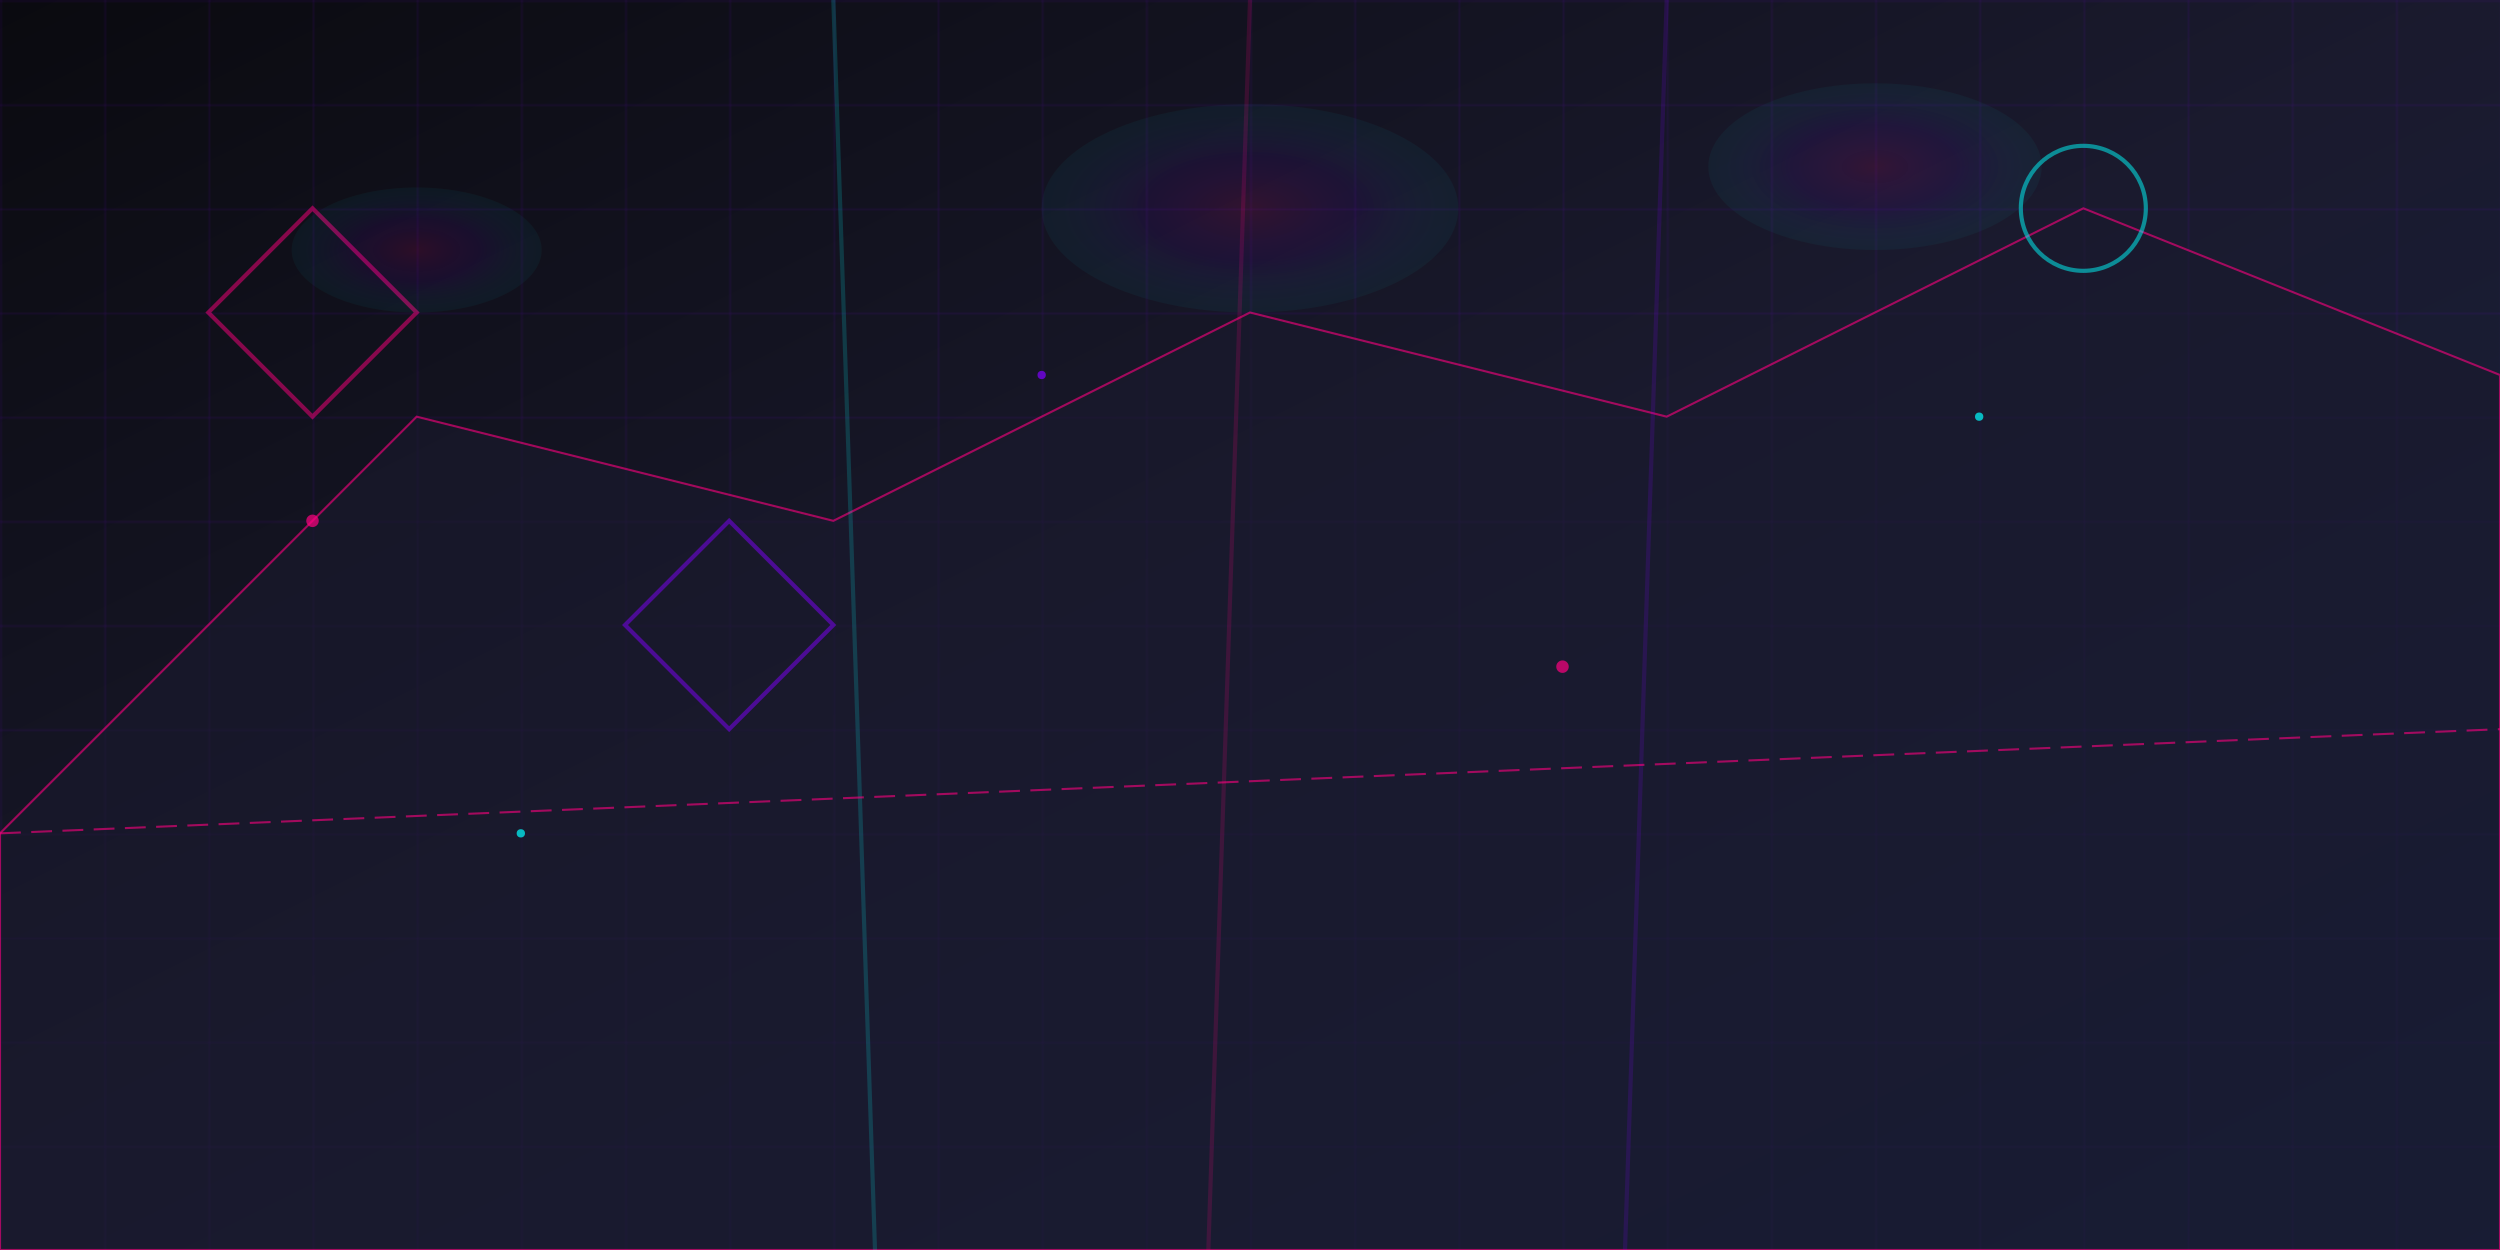
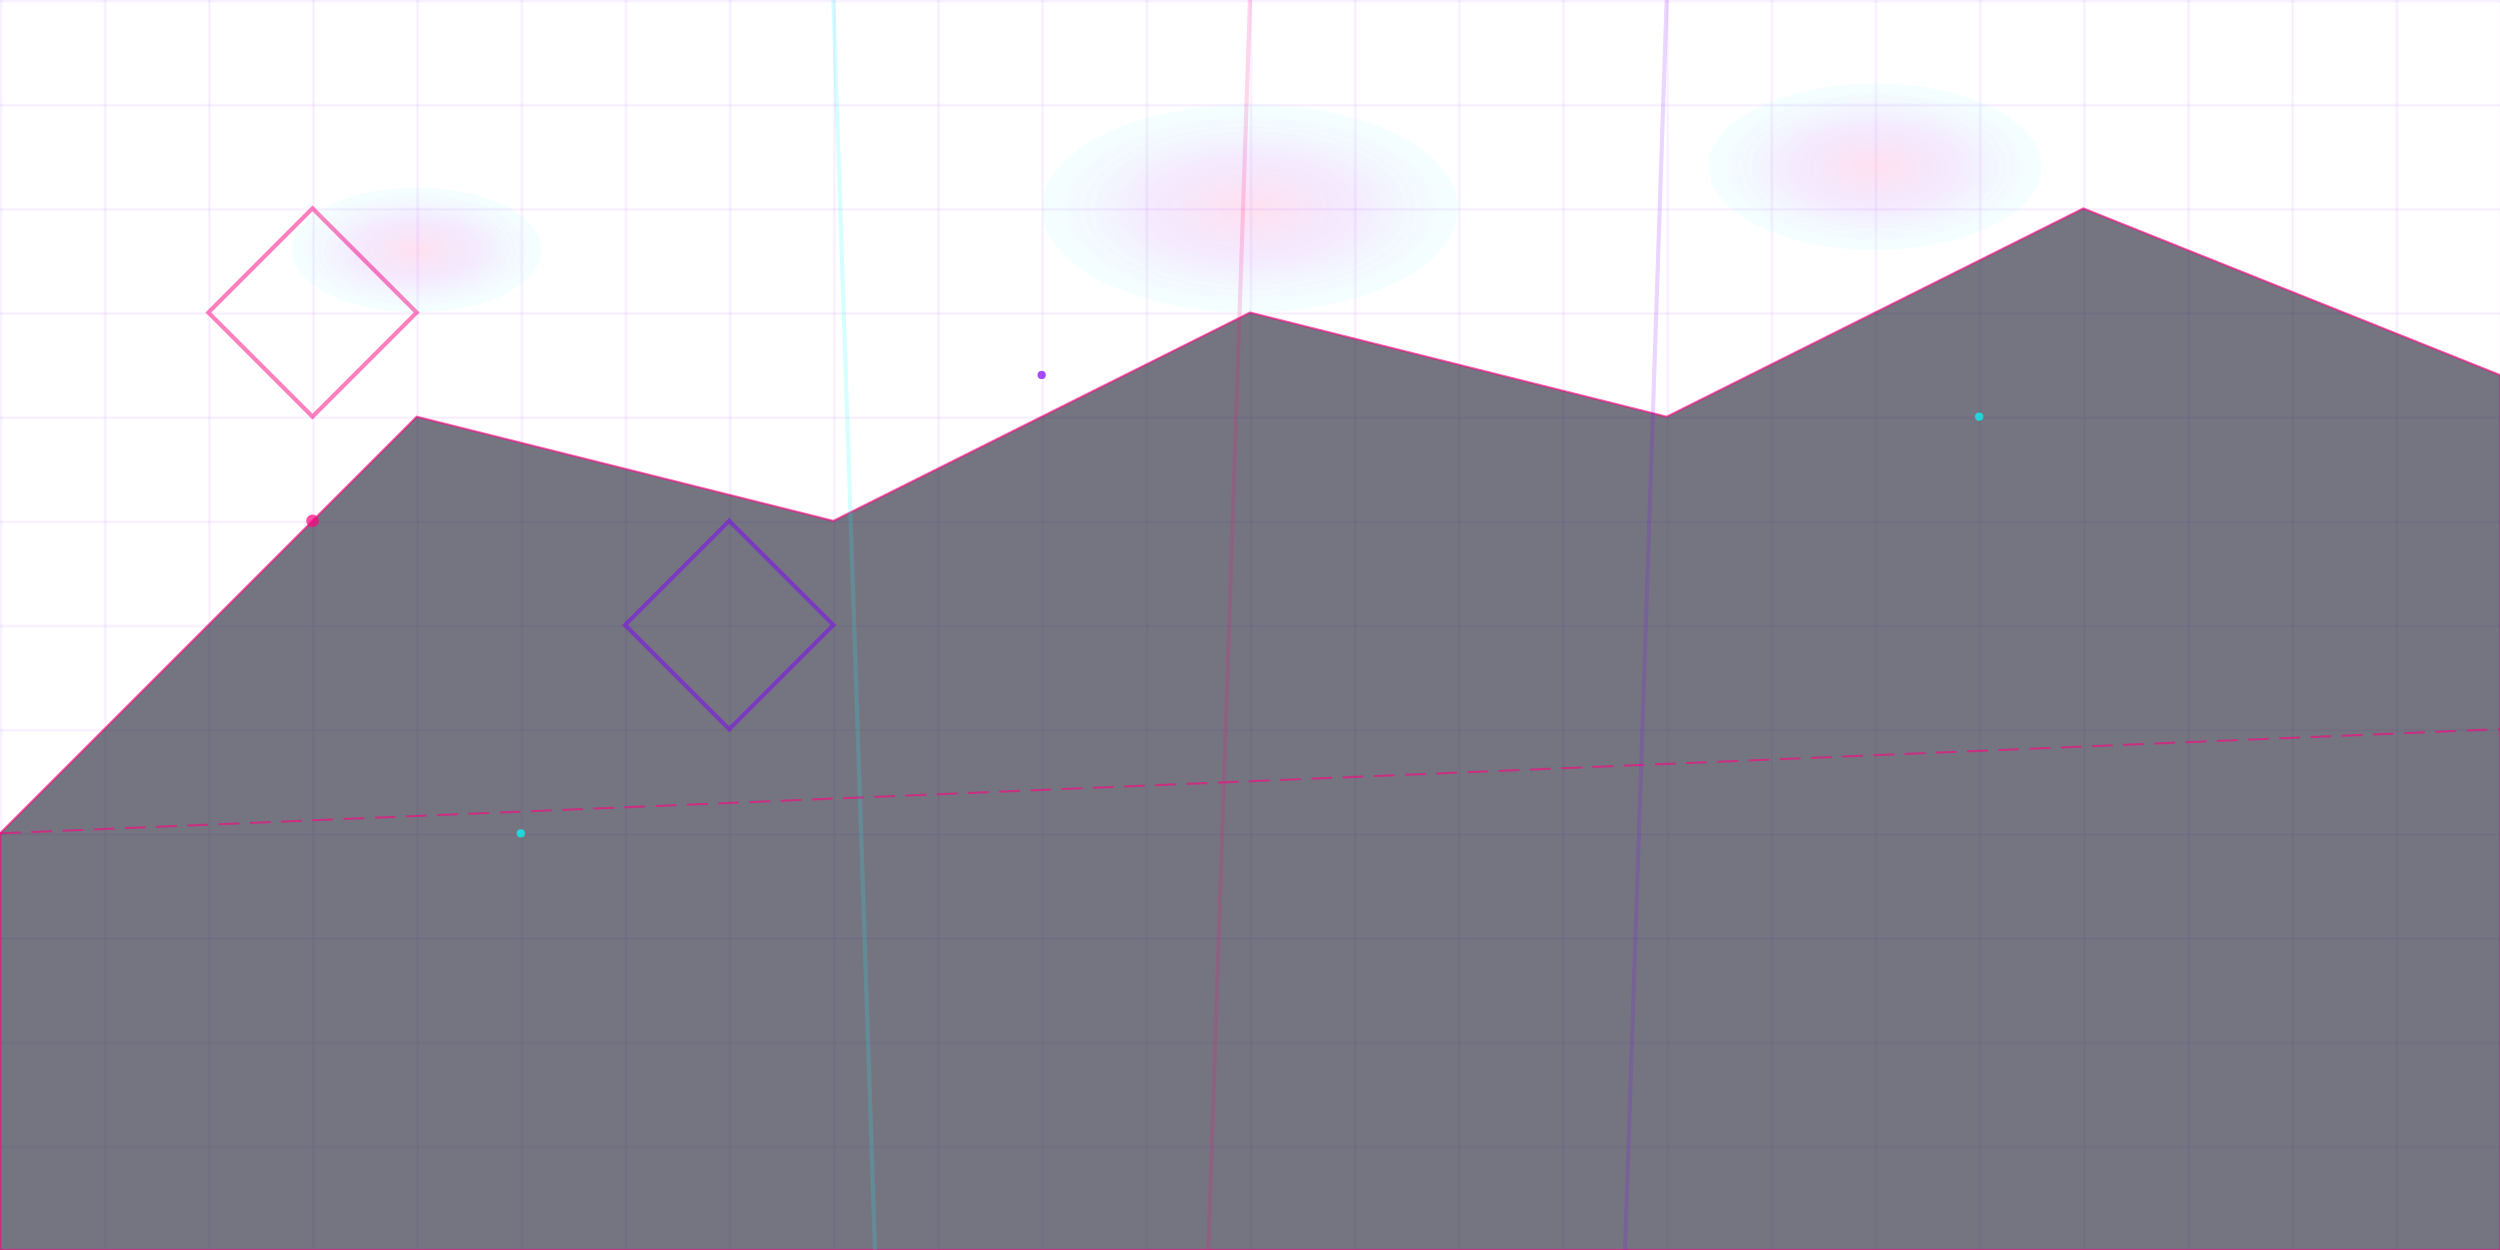
<svg xmlns="http://www.w3.org/2000/svg" viewBox="0 0 1200 600">
  <defs>
    <linearGradient id="skyGradient" x1="0%" y1="0%" x2="100%" y2="100%">
      <stop offset="0%" style="stop-color:#0A0A0F;stop-opacity:1" />
      <stop offset="50%" style="stop-color:#1A1A2E;stop-opacity:1" />
      <stop offset="100%" style="stop-color:#16213E;stop-opacity:1" />
    </linearGradient>
    <radialGradient id="neonGlow" cx="50%" cy="50%" r="50%">
      <stop offset="0%" style="stop-color:#FF007F;stop-opacity:0.3" />
      <stop offset="50%" style="stop-color:#8000FF;stop-opacity:0.2" />
      <stop offset="100%" style="stop-color:#00FFFF;stop-opacity:0.1" />
    </radialGradient>
    <filter id="neonBlur">
      <feGaussianBlur stdDeviation="3" result="coloredBlur" />
      <feMerge>
        <feMergeNode in="coloredBlur" />
        <feMergeNode in="SourceGraphic" />
      </feMerge>
    </filter>
  </defs>
-   <rect width="1200" height="600" fill="url(#skyGradient)" />
  <defs>
    <pattern id="grid" width="50" height="50" patternUnits="userSpaceOnUse">
      <path d="M 50 0 L 0 0 0 50" fill="none" stroke="#8000FF" stroke-width="0.5" opacity="0.3" />
    </pattern>
  </defs>
  <rect width="1200" height="600" fill="url(#grid)" />
  <polygon points="0,400 200,200 400,250 600,150 800,200 1000,100 1200,180 1200,600 0,600" fill="#1A1A2E" stroke="#FF007F" stroke-width="1" opacity="0.6" />
  <path d="M600 0 L580 600" stroke="#FF007F" stroke-width="2" opacity="0.4" filter="url(#neonBlur)" />
  <path d="M400 0 L420 600" stroke="#00FFFF" stroke-width="2" opacity="0.4" filter="url(#neonBlur)" />
  <path d="M800 0 L780 600" stroke="#8000FF" stroke-width="2" opacity="0.4" filter="url(#neonBlur)" />
  <polygon points="100,150 150,100 200,150 150,200" fill="none" stroke="#FF007F" stroke-width="2" opacity="0.5" />
-   <circle cx="1000" cy="100" r="30" fill="none" stroke="#00FFFF" stroke-width="2" opacity="0.5" />
  <polygon points="300,300 350,250 400,300 350,350" fill="none" stroke="#8000FF" stroke-width="2" opacity="0.5" />
  <circle cx="150" cy="250" r="3" fill="#FF007F" opacity="0.7" />
  <circle cx="950" cy="200" r="2" fill="#00FFFF" opacity="0.7" />
  <circle cx="500" cy="180" r="2" fill="#8000FF" opacity="0.7" />
-   <circle cx="750" cy="320" r="3" fill="#FF007F" opacity="0.7" />
  <circle cx="250" cy="400" r="2" fill="#00FFFF" opacity="0.7" />
  <ellipse cx="200" cy="120" rx="60" ry="30" fill="url(#neonGlow)" opacity="0.4" />
  <ellipse cx="900" cy="80" rx="80" ry="40" fill="url(#neonGlow)" opacity="0.4" />
  <ellipse cx="600" cy="100" rx="100" ry="50" fill="url(#neonGlow)" opacity="0.4" />
  <line x1="0" y1="400" x2="1200" y2="350" stroke="#FF007F" stroke-width="1" opacity="0.6" stroke-dasharray="10,5" />
</svg>